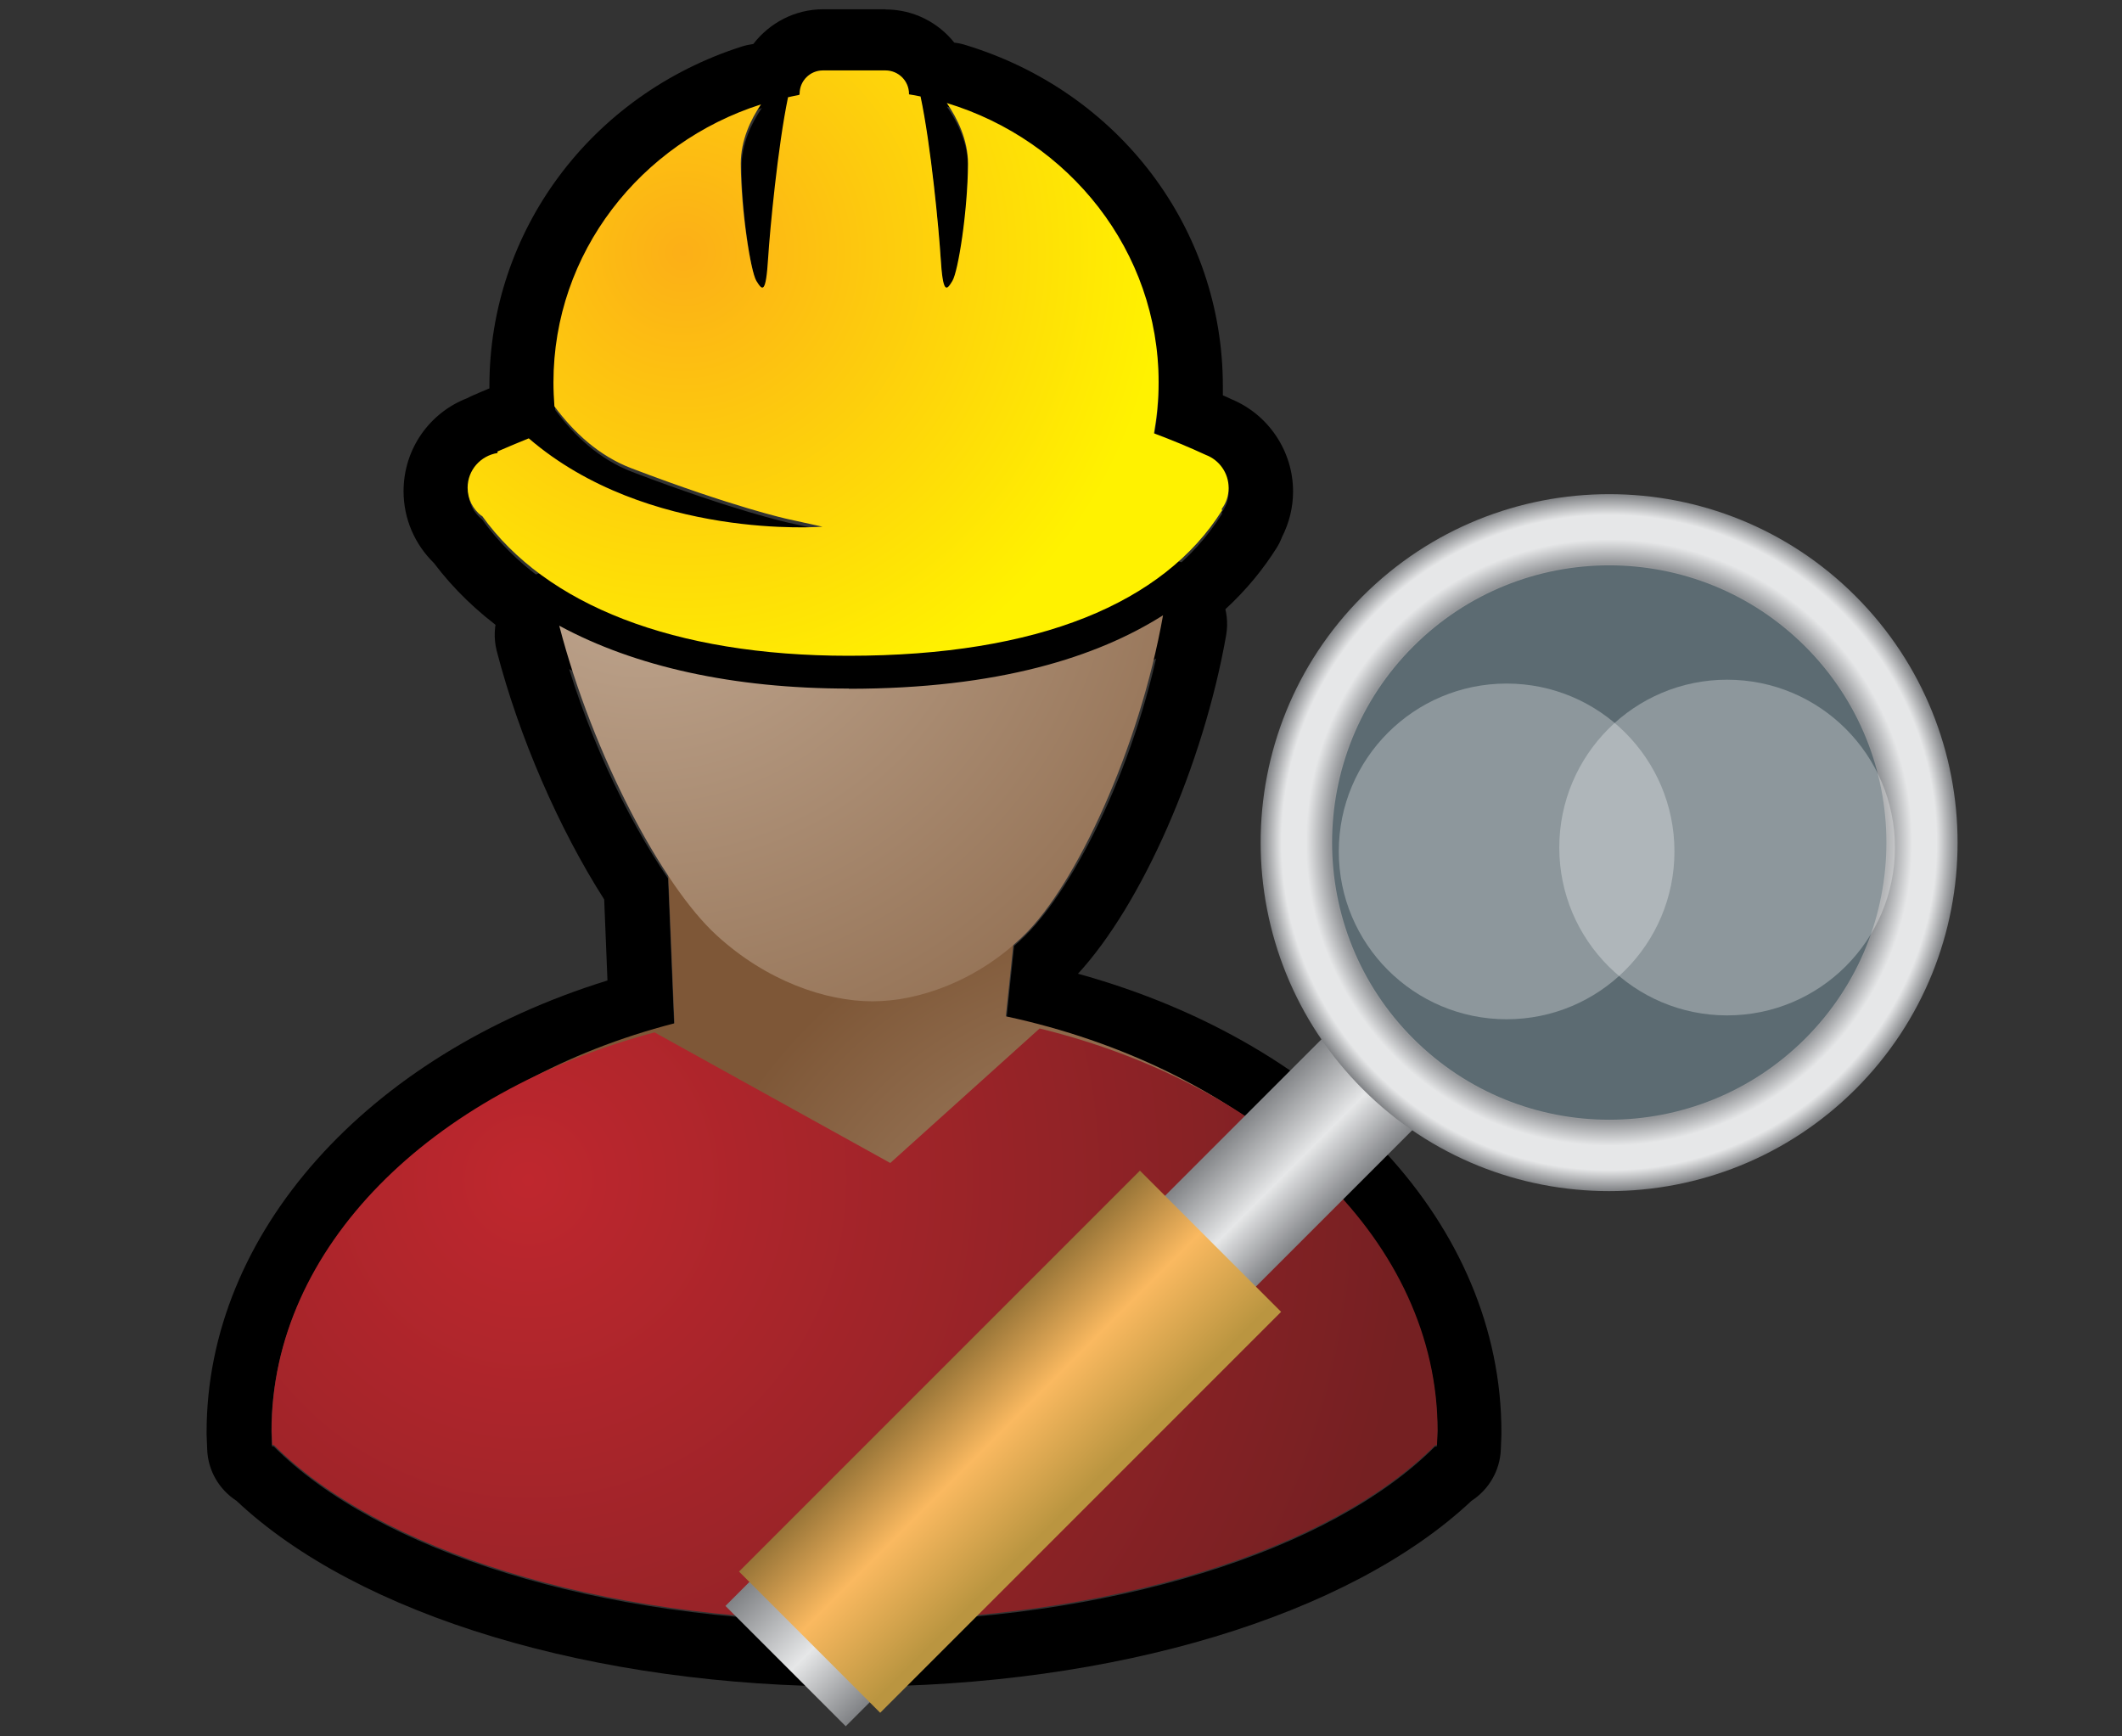
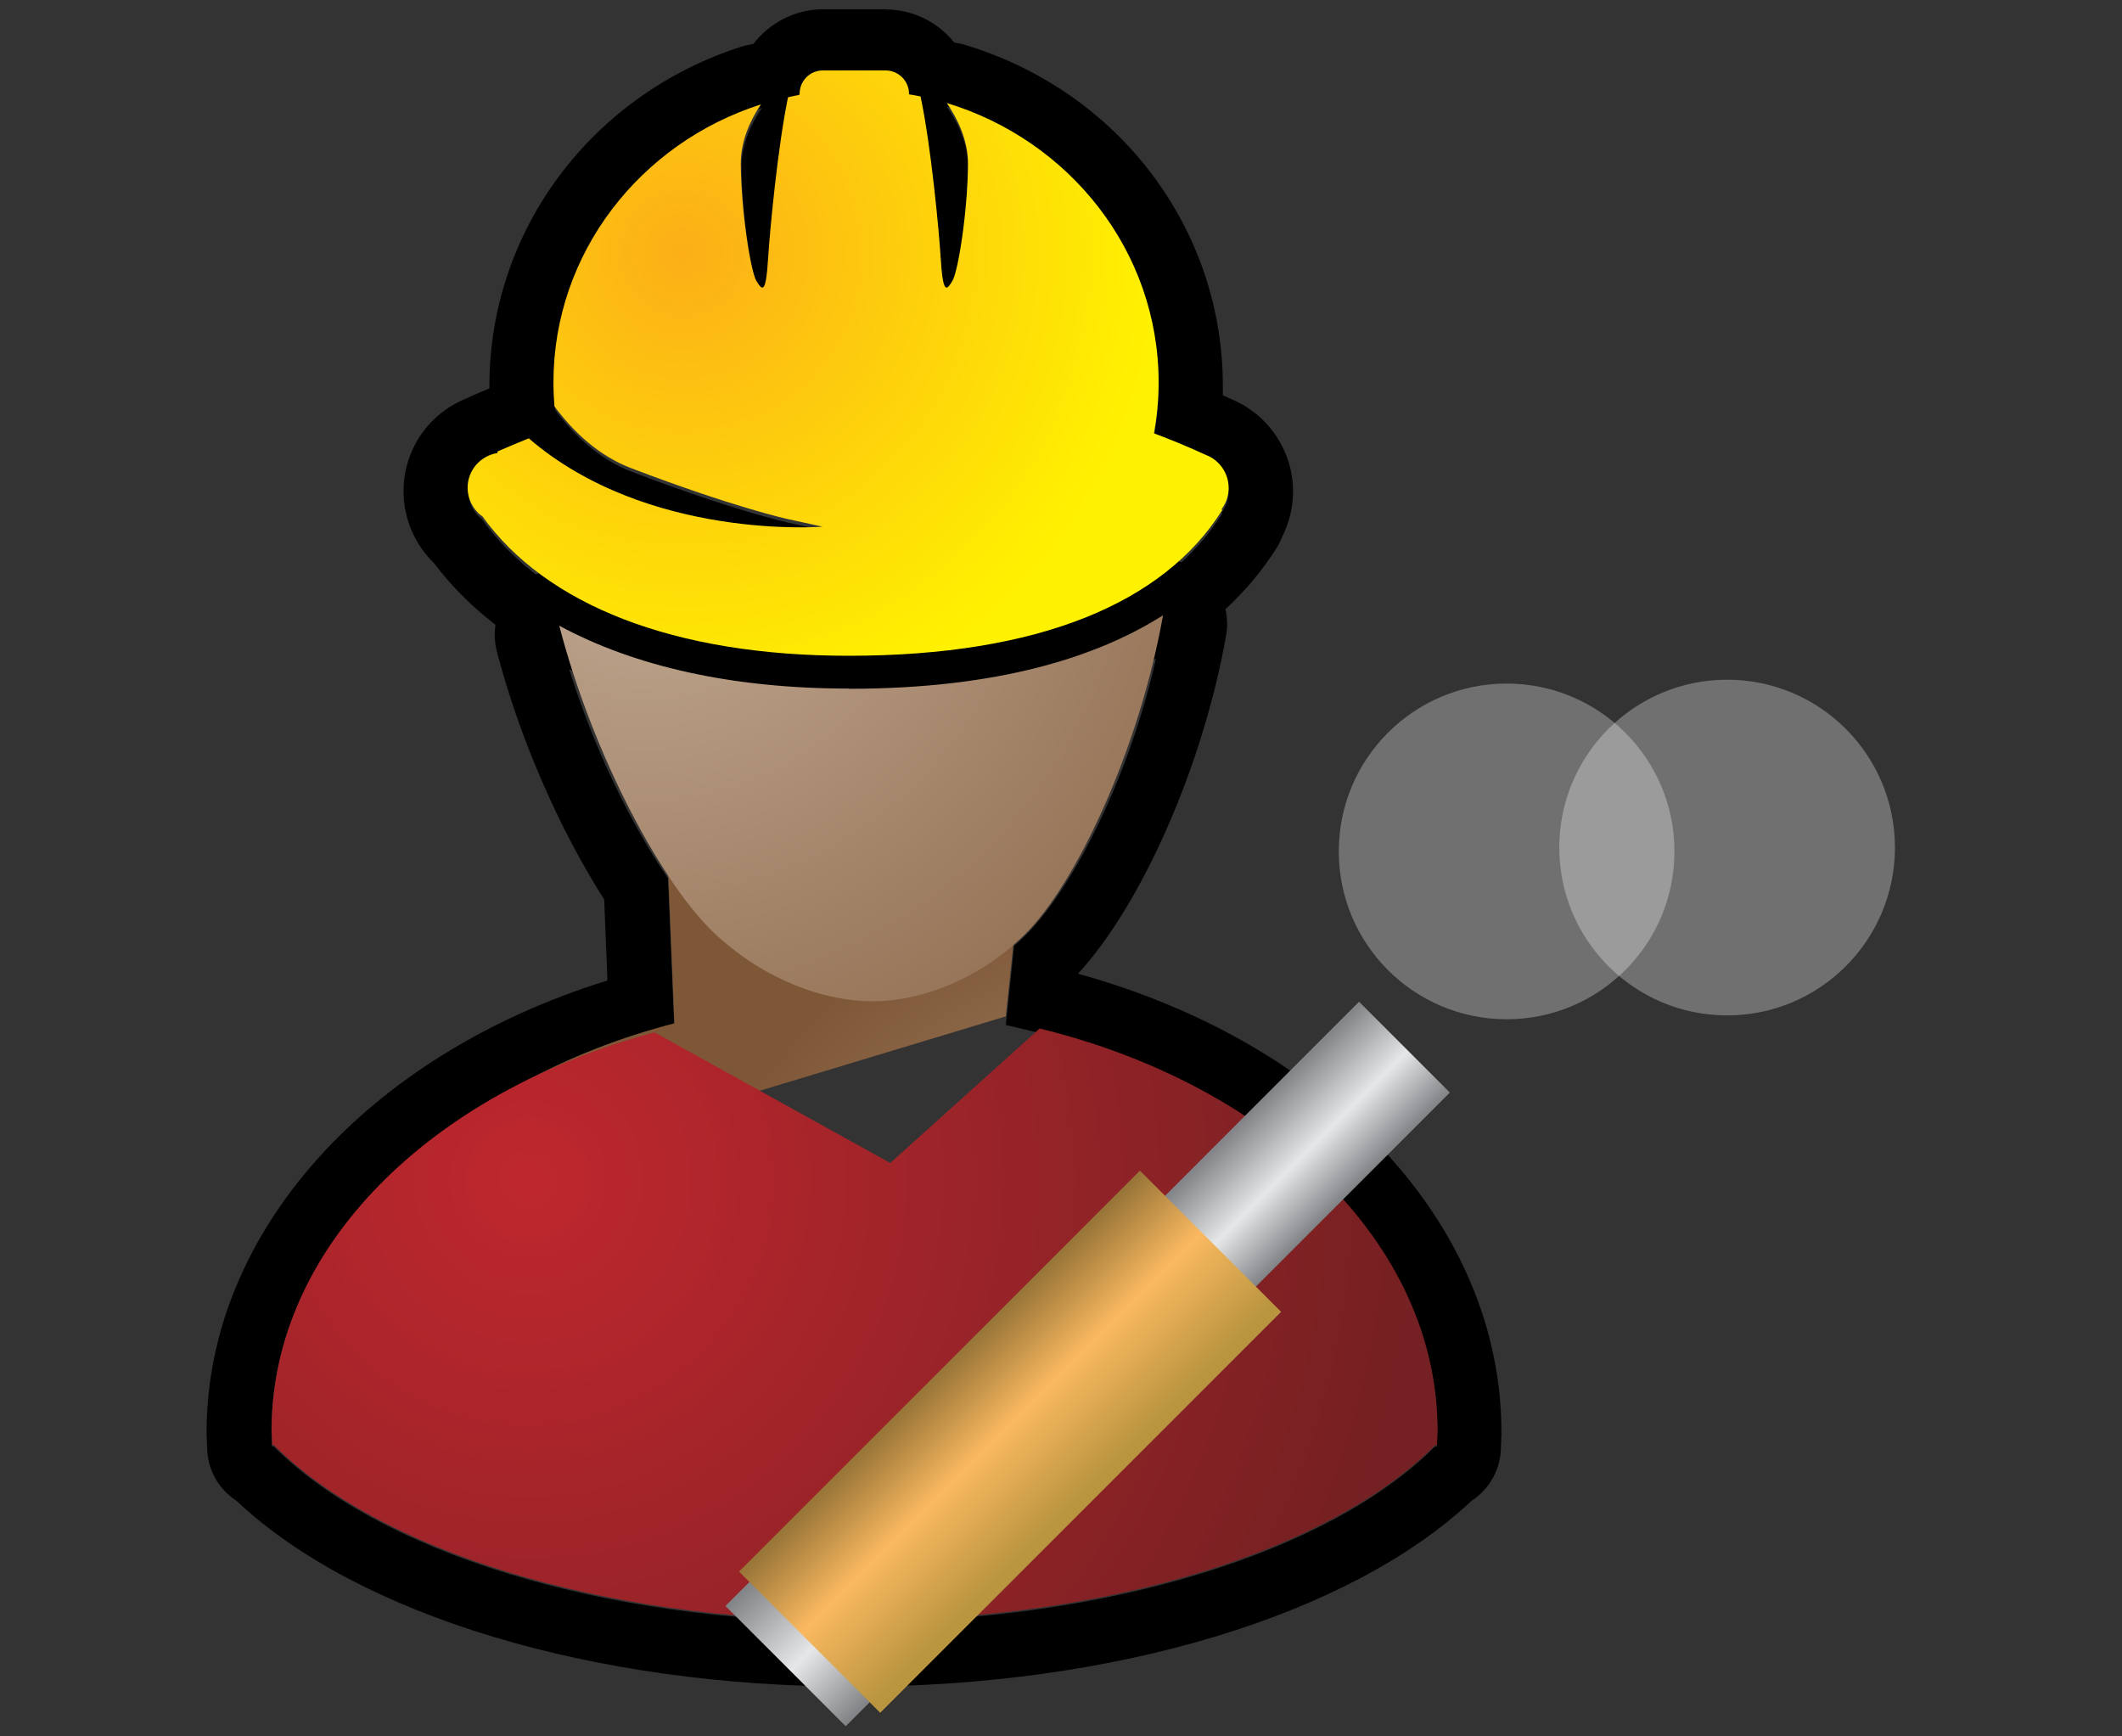
<svg xmlns="http://www.w3.org/2000/svg" xmlns:xlink="http://www.w3.org/1999/xlink" id="Layer_1" version="1.1" viewBox="0 0 110 90">
  <rect x="0" y="0" width="110" height="90" fill="#333333" stroke="none" />
  <defs>
    <style>
      .st0 {
        fill: url(#linear-gradient2);
      }

      .st1 {
        fill: url(#linear-gradient1);
      }

      .st2 {
        fill: url(#radial-gradient2);
      }

      .st2, .st3 {
        fill-rule: evenodd;
      }

      .st4 {
        fill: url(#radial-gradient1);
      }

      .st5 {
        fill: #fff;
        opacity: .3;
      }

      .st6 {
        fill: #9abecf;
        opacity: .4;
      }

      .st7 {
        fill: url(#radial-gradient4);
      }

      .st8 {
        fill: url(#radial-gradient3);
      }

      .st3 {
        fill: url(#radial-gradient);
      }

      .st9 {
        fill: url(#linear-gradient);
      }
    </style>
    <radialGradient id="radial-gradient" cx="35.41" cy="13.1" fx="35.41" fy="13.1" r="24.92" gradientUnits="userSpaceOnUse">
      <stop offset="0" stop-color="#fcaf17" />
      <stop offset="1" stop-color="#fff200" />
    </radialGradient>
    <radialGradient id="radial-gradient1" cx="60.01" cy="71.13" fx="60.01" fy="71.13" r="25.7" gradientUnits="userSpaceOnUse">
      <stop offset="0" stop-color="#b3967a" />
      <stop offset="1" stop-color="#7e5737" />
    </radialGradient>
    <radialGradient id="radial-gradient2" cx="33.36" cy="26.17" fx="33.36" fy="26.17" r="46.09" gradientUnits="userSpaceOnUse">
      <stop offset="0" stop-color="#c4ac96" />
      <stop offset="1" stop-color="#7e5737" />
    </radialGradient>
    <radialGradient id="radial-gradient3" cx="27.38" cy="61.16" fx="27.38" fy="61.16" r="46.11" gradientUnits="userSpaceOnUse">
      <stop offset="0" stop-color="#bf272e" />
      <stop offset="1" stop-color="#752022" />
    </radialGradient>
    <linearGradient id="linear-gradient" x1="359.82" y1="1689.32" x2="366.49" y2="1689.32" gradientTransform="translate(-297.34 -1628.04)" gradientUnits="userSpaceOnUse">
      <stop offset="0" stop-color="#808285" />
      <stop offset=".54" stop-color="#e6e7e8" />
      <stop offset="1" stop-color="#808285" />
    </linearGradient>
    <linearGradient id="linear-gradient1" x1="358.75" y1="1714.89" x2="367.56" y2="1714.89" gradientTransform="translate(-315.43 -1635.53)" xlink:href="#linear-gradient" />
    <radialGradient id="radial-gradient4" cx="363.15" cy="1664.42" fx="363.15" fy="1664.42" r="18.06" gradientTransform="translate(1003.55 -1390.04) rotate(45)" gradientUnits="userSpaceOnUse">
      <stop offset=".8" stop-color="#939598" />
      <stop offset=".87" stop-color="#e6e7e8" />
      <stop offset=".94" stop-color="#e6e7e8" />
      <stop offset="1" stop-color="#808285" />
    </radialGradient>
    <linearGradient id="linear-gradient2" x1="151.04" y1="1708.34" x2="165.96" y2="1708.34" gradientTransform="translate(-57.58 -1633.61) scale(.69 1)" gradientUnits="userSpaceOnUse">
      <stop offset="0" stop-color="#8a6b32" />
      <stop offset=".49" stop-color="#fab960" />
      <stop offset="1" stop-color="#ba9540" />
    </linearGradient>
  </defs>
  <g>
    <path d="M45.92,3.82c.67,0,1.21.54,1.21,1.21v.03c.21.04.4.07.6.11.54,2.54.95,6.9,1.04,8.35.07,1.18.17,1.56.3,1.56.09,0,.18-.15.3-.34.3-.5.79-3.58.81-6.07,0-1.24-.54-2.35-1.1-3.15,6.36,1.93,10.98,7.68,10.98,14.48,0,.9-.08,1.78-.24,2.64.94.35,1.84.72,2.69,1.12.69.26,1.18.93,1.18,1.71,0,.41-.13.79-.36,1.09l.02.07c-3.01,4.79-9.48,7.54-19.36,7.54-9.07,0-15.71-2.64-19-7.25-.43-.33-.71-.86-.71-1.45,0-.91.67-1.67,1.54-1.8v-.08c.53-.24,1.07-.46,1.63-.68,4.84,4.17,11.46,4.61,14.09,4.61.72,0,1.14-.03,1.14-.03l-1.82-.4s-2.77-.6-8.09-2.63c-1.68-.64-2.99-1.86-3.99-3.21-.04-.41-.05-.82-.05-1.24,0-6.72,4.52-12.41,10.76-14.41-.54.79-1.06,1.87-1.05,3.08.02,2.49.51,5.57.81,6.07.12.19.22.34.3.34.13,0,.23-.38.3-1.56.09-1.44.49-5.77,1.03-8.31.19-.04.39-.08.58-.12l.02-.06c0-.67.54-1.21,1.21-1.21h3.24M45.92.48h-3.24c-1.48,0-2.79.71-3.63,1.8-.2.03-.4.07-.59.13-7.83,2.5-13.09,9.57-13.09,17.59,0,.04,0,.09,0,.13-.31.13-.62.26-.91.39-.07.03-.15.07-.22.11-1.97.75-3.32,2.64-3.32,4.83,0,1.42.57,2.74,1.57,3.72,4.05,5.37,11.66,8.33,21.49,8.33,13.61,0,19.58-4.95,22.19-9.1.12-.18.21-.38.29-.58.37-.73.57-1.53.57-2.36,0-2.09-1.28-3.99-3.2-4.78-.15-.07-.29-.14-.44-.2,0-.16,0-.32,0-.48,0-8.15-5.37-15.26-13.35-17.68-.19-.06-.38-.1-.57-.12-.84-1.05-2.12-1.72-3.57-1.72h0Z" />
    <path d="M60.29,32.34c-1.23,6.98-4.53,13.62-7.2,16.21-.17.17-.35.33-.52.48l-.43,4.1c.54.12,1.08.25,1.61.38l.14-.13c11.97,2.93,20.62,11.13,20.62,20.83l-.03.76h-.09c-5.35,5.38-16.8,9.1-30.1,9.1s-24.75-3.72-30.1-9.1h-.09l-.03-.76c0-9.49,8.28-17.55,19.85-20.63l.23.13c.27-.08.54-.15.81-.22l-.33-7.96c-2.17-3.17-4.38-7.81-5.64-12.65,3.9,2.12,9,3.26,15.01,3.26,7.77,0,12.9-1.65,16.29-3.81M60.29,29c-.62,0-1.24.17-1.79.52-3.44,2.18-8.31,3.29-14.5,3.29-5.34,0-9.98-.99-13.41-2.85-.5-.27-1.05-.41-1.6-.41-.73,0-1.46.24-2.06.71-1.05.82-1.51,2.19-1.18,3.48,1.16,4.47,3.22,9.2,5.57,12.88l.17,4.2c-12.49,3.87-20.78,13.12-20.78,23.41,0,.04,0,.09,0,.13l.03.76c.04,1.13.64,2.1,1.52,2.67,6.33,5.96,18.5,9.63,32.01,9.63s25.68-3.68,32.01-9.63c.88-.57,1.48-1.55,1.52-2.67l.03-.76s0-.09,0-.13c0-10.69-8.77-20.12-21.95-23.76,3.31-3.59,6.49-10.8,7.68-17.54.23-1.31-.33-2.62-1.43-3.36-.56-.38-1.21-.57-1.86-.57h0Z" />
  </g>
  <g>
    <path class="st3" d="M24.99,26.74c3.3,4.61,9.93,7.25,19,7.25,9.88,0,16.35-2.75,19.36-7.54l-.02-.07c.23-.31.36-.68.36-1.09,0-.78-.49-1.45-1.18-1.71-.86-.4-1.76-.77-2.69-1.12.15-.86.24-1.74.24-2.64,0-6.8-4.62-12.55-10.98-14.48.55.8,1.1,1.91,1.1,3.15-.02,2.49-.51,5.57-.81,6.07-.3.5-.49.72-.61-1.21-.09-1.45-.5-5.81-1.04-8.35-.19-.04-.39-.08-.6-.11v-.03c0-.67-.55-1.21-1.22-1.21h-3.24c-.67,0-1.21.54-1.21,1.21l-.02.06c-.19.04-.38.07-.58.12-.53,2.55-.94,6.87-1.03,8.31-.12,1.93-.3,1.71-.61,1.21-.3-.5-.79-3.58-.81-6.07,0-1.21.51-2.29,1.05-3.08-6.24,1.99-10.76,7.69-10.76,14.41,0,.42.02.83.05,1.24,1,1.35,2.31,2.57,3.99,3.21,5.32,2.03,8.09,2.63,8.09,2.63l1.82.4s-9.06.73-15.23-4.58c-.55.22-1.09.45-1.62.68v.08c-.88.14-1.55.89-1.55,1.8,0,.59.28,1.11.71,1.45Z" />
-     <path class="st4" d="M52.14,52.68l.7-6.68-18.47-7.17.59,14.21c-11.29,2.91-19.39,10.72-19.39,19.93l.03.73h.09c5.15,5.18,16.16,8.75,28.96,8.75s23.81-3.57,28.96-8.75h.09l.03-.73c0-9.61-9.52-17.71-21.58-20.29Z" />
+     <path class="st4" d="M52.14,52.68l.7-6.68-18.47-7.17.59,14.21c-11.29,2.91-19.39,10.72-19.39,19.93l.03.73h.09c5.15,5.18,16.16,8.75,28.96,8.75h.09l.03-.73c0-9.61-9.52-17.71-21.58-20.29Z" />
    <path class="st2" d="M44,35.69c-6,0-11.1-1.14-15.01-3.26,1.76,6.77,5.38,13.51,8.15,16.04,2.59,2.38,5.67,3.43,8.08,3.43s5.43-1.05,7.87-3.43c2.66-2.59,5.96-9.61,7.2-16.58-3.39,2.15-8.52,3.81-16.29,3.81Z" />
    <path class="st8" d="M53.89,53.31l-7.74,6.97-12.22-6.77c-11.57,3.08-19.85,11.14-19.85,20.63l.03.76h.09c5.35,5.38,16.8,9.1,30.1,9.1s24.75-3.72,30.1-9.1h.09l.03-.76c0-9.7-8.65-17.9-20.62-20.83Z" />
  </g>
  <g>
    <rect class="st9" x="62.48" y="51.38" width="6.66" height="19.8" transform="translate(62.6 -28.59) rotate(45)" />
    <rect class="st1" x="43.32" y="69.46" width="8.82" height="19.8" transform="translate(70.09 -10.51) rotate(45)" />
-     <circle class="st6" cx="83.62" cy="43.95" r="15.59" />
-     <path class="st7" d="M96.19,30.9c-7.05-7.05-18.49-7.05-25.55,0s-7.05,18.49,0,25.55c7.05,7.05,18.49,7.05,25.55,0,7.05-7.05,7.05-18.49,0-25.55ZM73.26,53.83c-5.61-5.61-5.61-14.71,0-20.32,5.61-5.61,14.71-5.61,20.32,0,5.61,5.61,5.61,14.71,0,20.32-5.61,5.61-14.71,5.61-20.32,0Z" />
    <rect class="st0" x="47.19" y="60.03" width="10.35" height="29.39" transform="translate(68.17 -15.14) rotate(45)" />
    <circle class="st5" cx="89.53" cy="43.93" r="8.7" />
    <circle class="st5" cx="78.1" cy="44.13" r="8.7" />
  </g>
</svg>